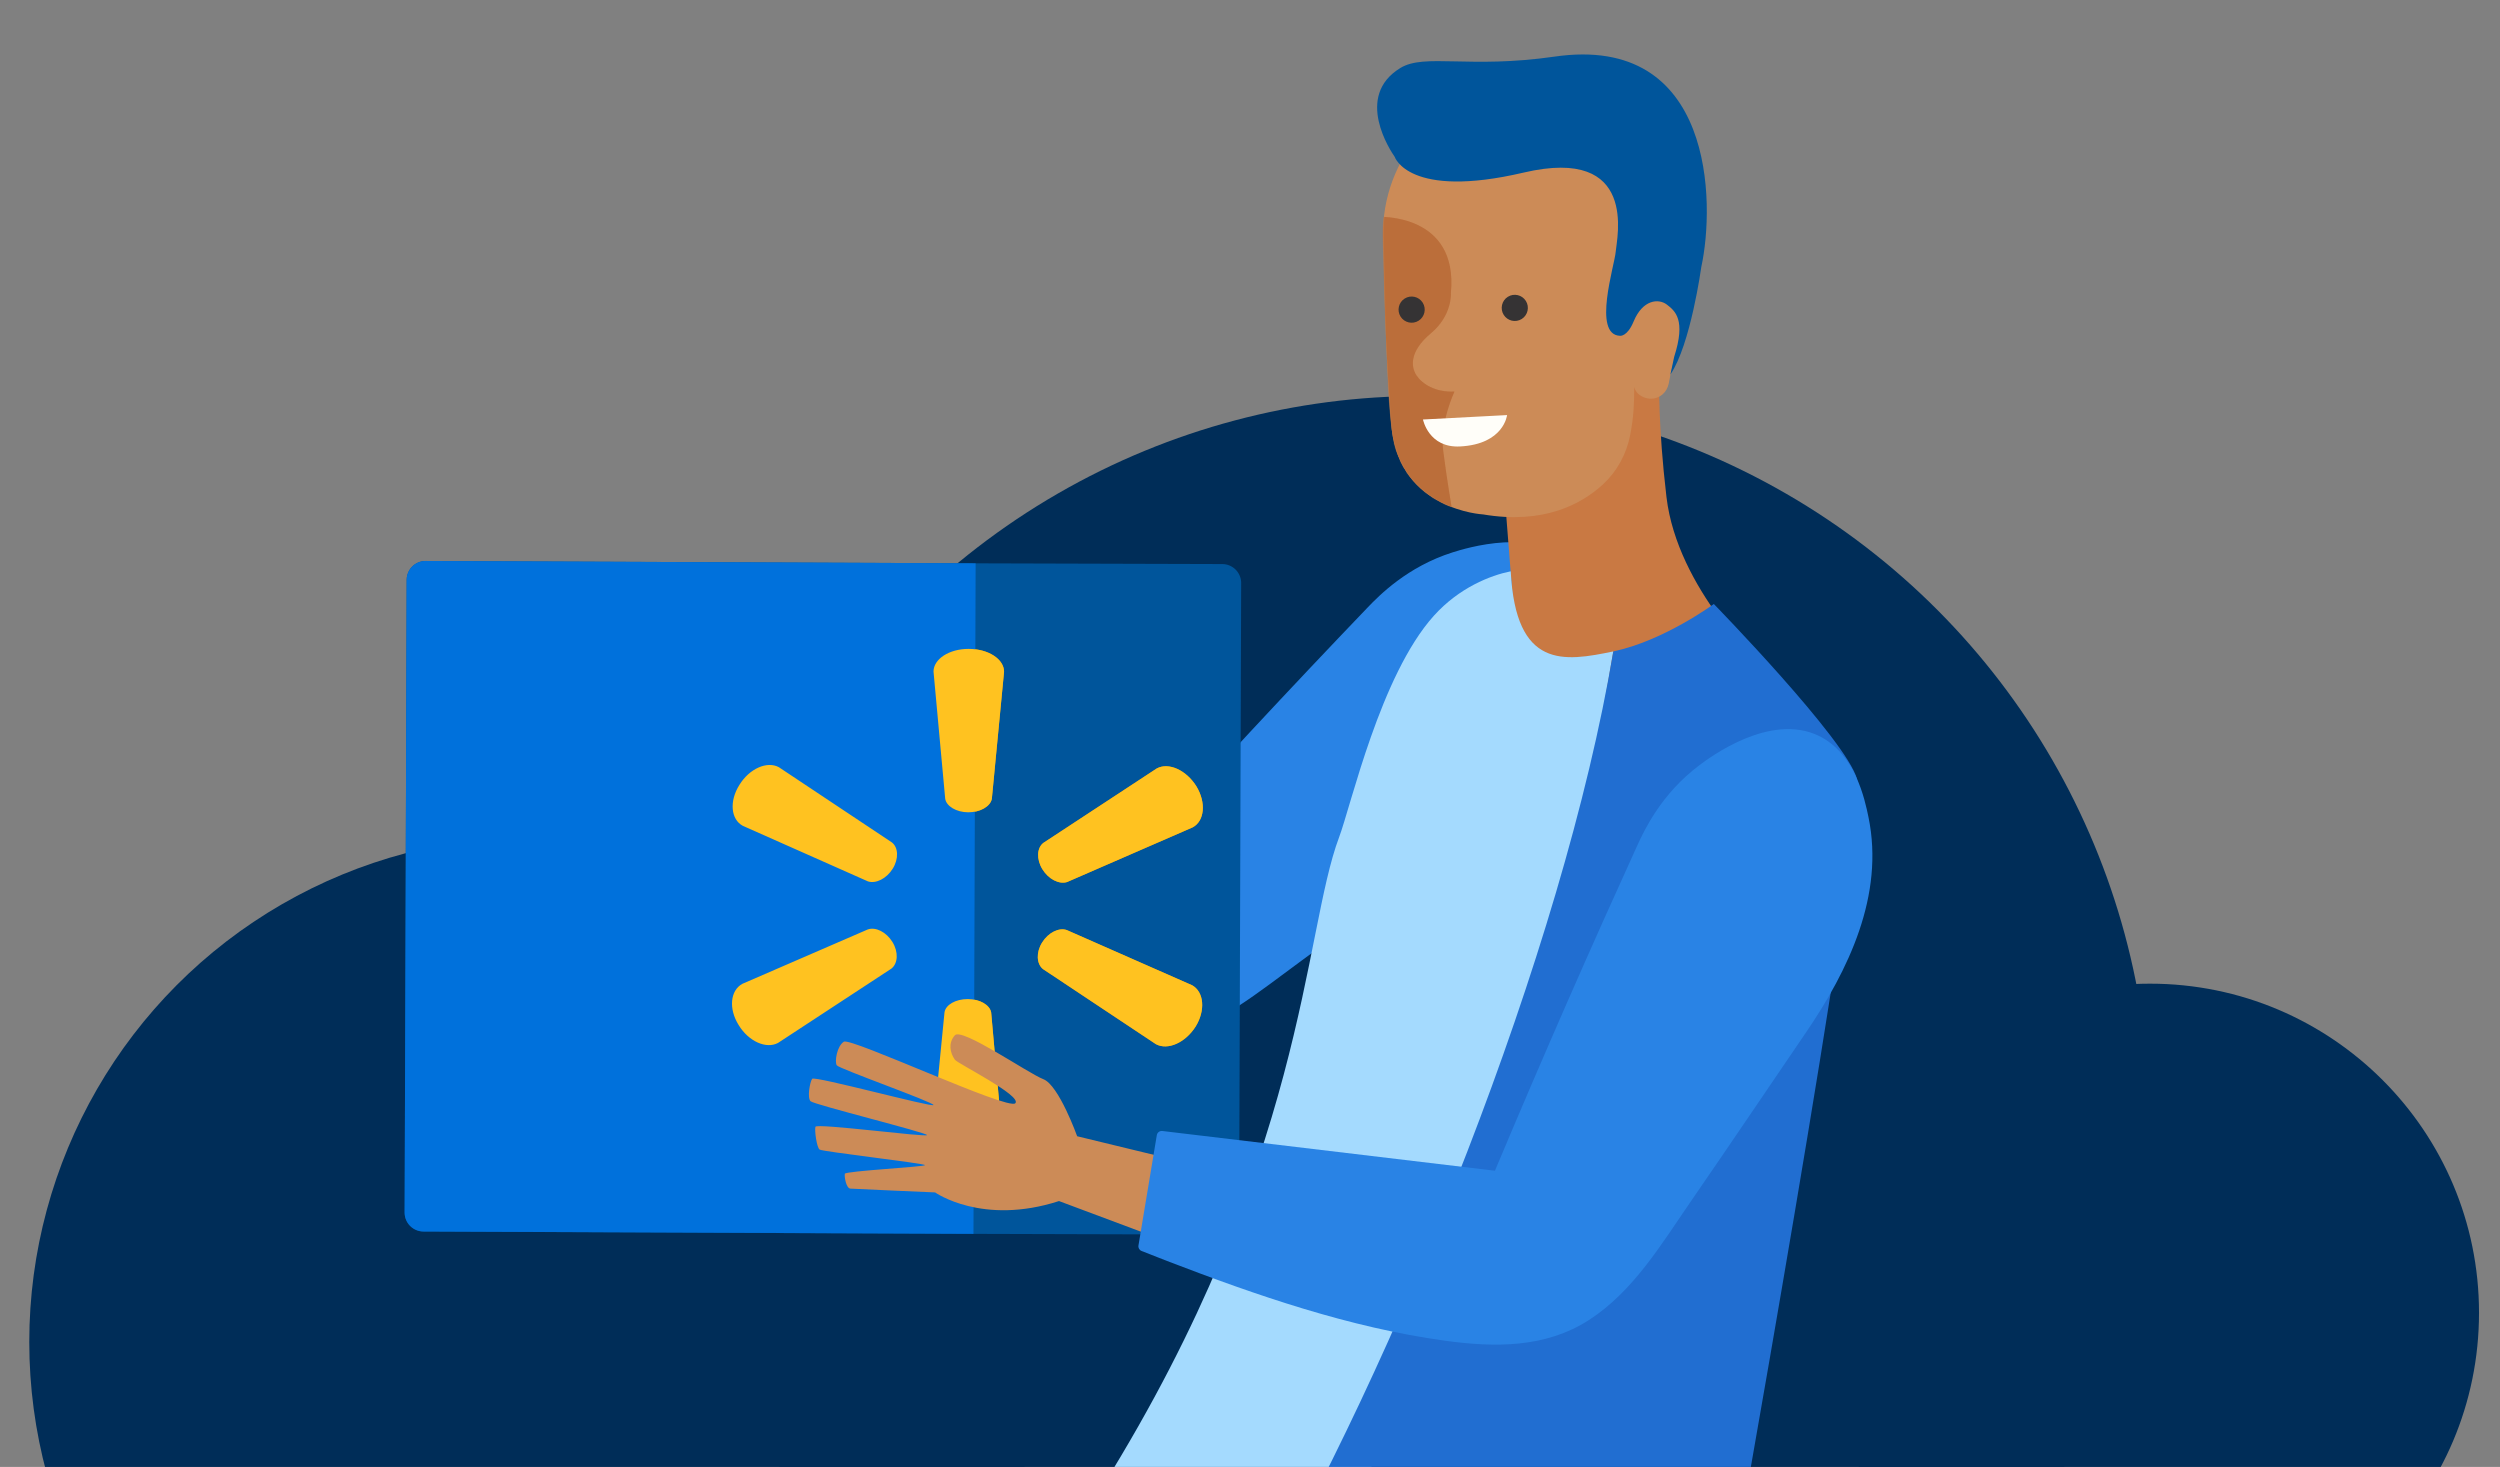
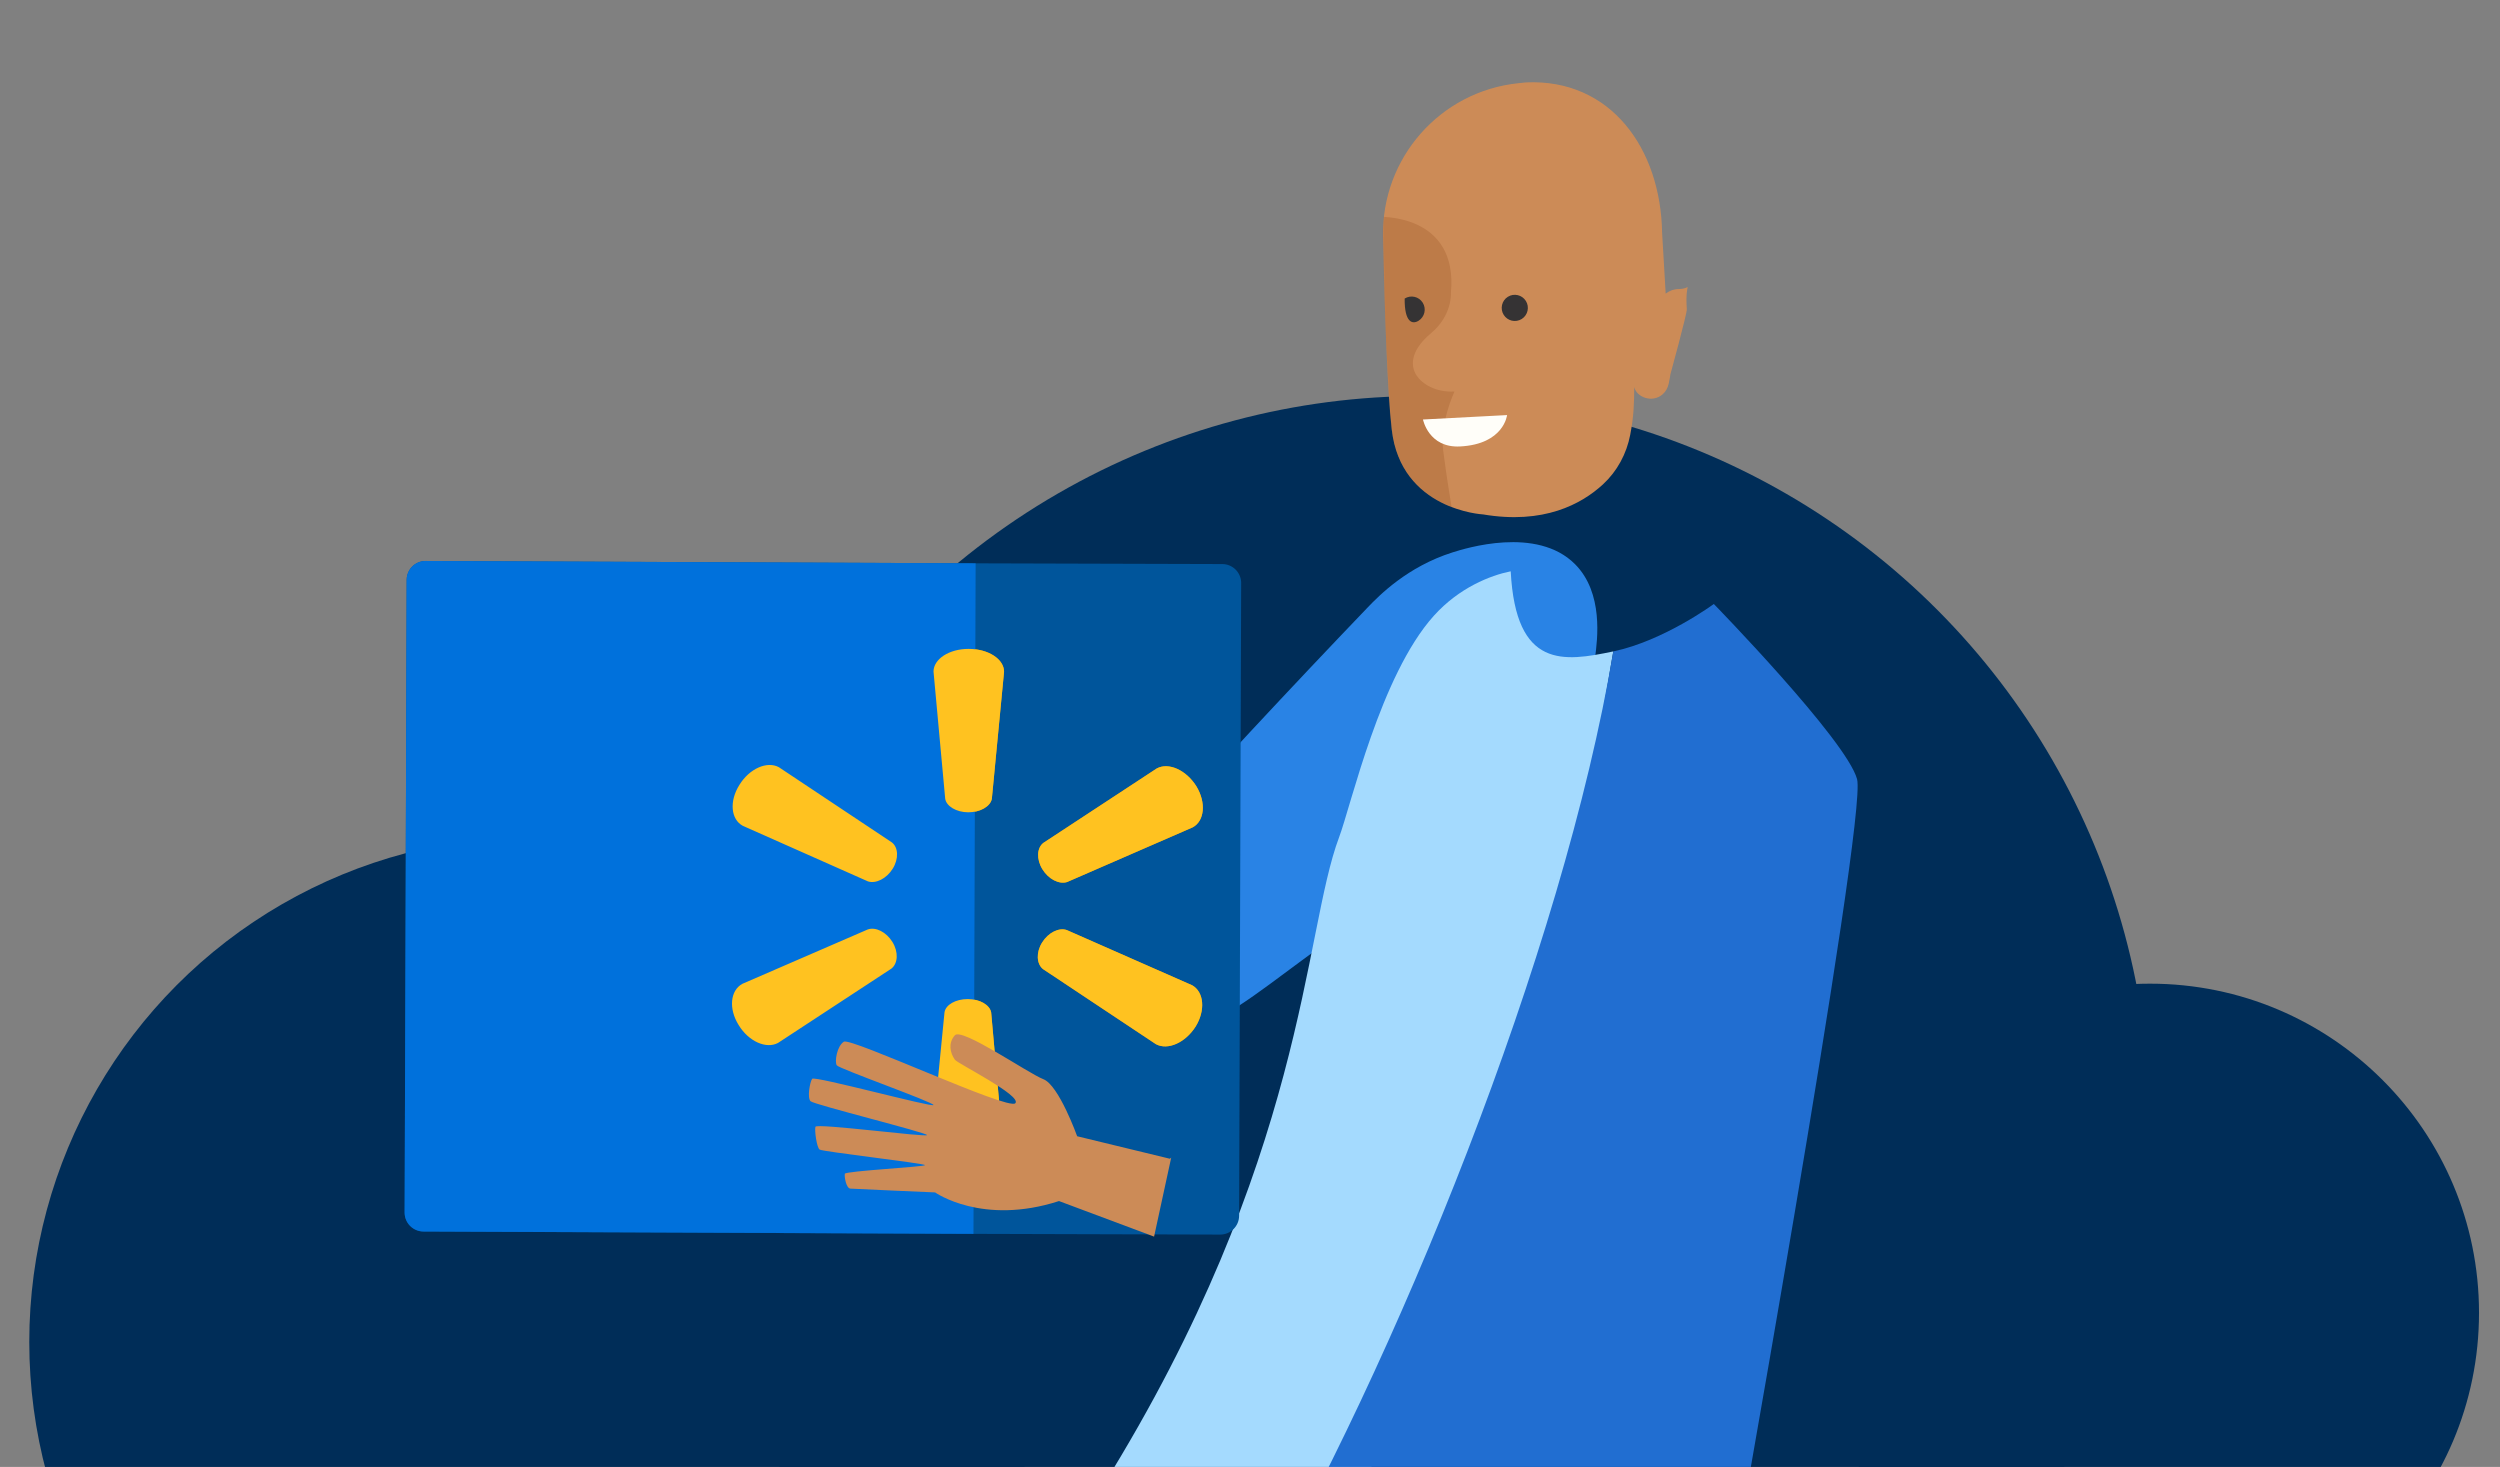
<svg xmlns="http://www.w3.org/2000/svg" width="2904" height="1704" viewBox="0 0 2904 1704" fill="none">
  <rect x="0" y="0" width="2904" height="1704" fill="#808080" stroke="none" />
  <g clip-path="url(#clip0_200_981)">
    <circle cx="621.179" cy="1558.82" r="587.179" fill="#002D58" />
    <circle cx="1651.66" cy="1305.66" r="845.66" fill="#002D58" />
    <circle cx="2497.31" cy="1524.94" r="382.311" fill="#002D58" />
    <g clip-path="url(#clip1_200_981)">
      <path d="M964.495 934.816L871.406 874.513C871.406 874.513 870.922 811.555 856.272 799.037C841.621 786.519 786.755 710.849 776.014 716.837C765.273 722.844 769.918 739.237 766.647 743.636C763.376 748.035 826.816 809.036 816.249 814.558C805.663 820.081 661.23 679.012 651.805 681.24C642.38 683.488 633.845 699.726 635.006 704.396C636.168 709.047 727.244 782.178 725.831 785.085C724.418 787.991 606.557 707.187 602.88 709.725C599.203 712.264 589.933 728.56 592.507 733.715C595.081 738.869 708.142 812.892 707.213 815.546C706.284 818.201 590.552 759.816 588.036 763.614C585.52 767.412 581.514 786.829 583.914 790.22C586.314 793.611 694.169 845.834 693.511 847.733C692.853 849.632 604.08 823.646 602.319 826.417C600.558 829.208 598.177 842.811 602.667 844.807C607.138 846.803 694.13 881.508 694.13 881.508C694.13 881.508 733.069 936.366 826.661 938.556L917.312 1014.07L966.411 933.944L964.495 934.816Z" fill="#FBA686" />
      <path d="M886.095 956.941L953.406 834.029L1307.86 1007.75C1407.65 897.045 1501.72 796.378 1588.6 705.71C1602.05 691.681 1634.83 658.235 1687.3 641.648C1701.72 637.094 1785.13 610.682 1829.58 655.367C1862.81 688.755 1855.58 743.07 1852.85 763.553C1840.62 855.286 1772.41 923.573 1701.29 976.028C1638.01 1022.71 1575.05 1069.84 1511.49 1116.17C1462.84 1151.65 1413.55 1193.21 1353.67 1207.59C1295.09 1221.66 1239.66 1201.47 1187.93 1174.98C1088.55 1124.07 998.634 1052.9 913.789 980.873C904.481 972.986 895.249 965.022 886.076 956.961L886.095 956.941Z" fill="#2983E5" />
-       <path d="M1927.32 441.636C1927.32 441.636 1925.94 494.324 1935.77 577.376C1948.41 684.225 2046.49 773.982 2046.49 773.982C2046.49 773.982 1878.68 871.839 1815.9 863.545C1753.12 855.252 1765.54 801.285 1765.54 801.285L1736.53 431.928L1927.3 441.636H1927.32Z" fill="#C97943" />
      <path d="M1555.48 972.586C1569.36 935.788 1603.42 784.351 1665.56 715.27C1694.89 682.658 1731.33 668.338 1754.84 663.629C1760.78 777.531 1816.71 768.675 1874 756.68C1815.53 1104.68 1738.47 1456.35 1564.5 1754.65C1403.08 1748.51 1280.61 1726.76 1280.61 1726.76C1517.28 1346.19 1513.6 1083.68 1555.48 972.586Z" fill="#A4DAFE" />
      <path d="M1990.78 701.582C1990.78 701.582 2144.75 859.548 2157.17 905.027C2169.62 950.507 2003.05 1877.73 2003.05 1877.73C1961.55 1904.08 1876.19 1950.28 1758.96 1958.38C1604.06 1969.09 1489.59 1906.66 1448.25 1881.35C1622.21 1583.05 1815.53 1104.69 1874 756.672C1932.79 744.367 1990.78 701.582 1990.78 701.582Z" fill="#216ED1" />
      <path d="M1441.74 677.307L1439.36 1412.15C1439.32 1424.3 1429.45 1434.12 1417.32 1434.1L1130.79 1433.25L491.963 1430.53C479.848 1430.5 470.074 1420.71 470.016 1408.62L472.397 673.586C472.435 661.495 482.209 651.69 494.285 651.631L1133.31 654.364L1419.83 655.216C1431.97 655.255 1441.78 665.138 1441.76 677.287L1441.74 677.307Z" fill="#00559B" />
      <path fill-rule="evenodd" clip-rule="evenodd" d="M1125.26 753.748C1102.52 753.671 1084.43 765.569 1084.37 780.063L1097.94 927.74C1099.25 936.557 1110.92 943.514 1124.64 943.572C1138.69 943.61 1150.42 936.731 1152.12 927.915L1166.31 780.315C1166.35 765.84 1148.35 753.806 1125.28 753.748H1125.26ZM904.791 891.213C891.127 883.772 870.613 892.705 858.943 911.657C846.924 930.608 848.898 951.865 862.891 959.306L1008.21 1023.83C1017.43 1026.76 1029.74 1020.69 1036.95 1009.13C1044.17 997.558 1043.53 984.362 1036.02 978.548L904.791 891.213ZM1385.49 961.012C1399.17 953.648 1401.28 932.41 1389.74 913.381C1377.84 894.352 1357.4 885.264 1343.72 892.628L1211.97 979.11C1204.44 984.885 1203.72 998.081 1210.84 1009.69C1217.98 1021.3 1230.25 1027.46 1239.49 1024.59L1385.51 961.012H1385.49ZM862.291 1142.83C848.26 1150.51 846.131 1171.72 858.033 1190.73C869.568 1209.74 890.043 1218.81 903.745 1211.47L1035.54 1125.08C1043.09 1119 1043.82 1105.82 1036.66 1094.21C1029.52 1082.61 1017.25 1076.46 1008.02 1079.64L862.272 1142.83H862.291ZM1239.29 1080.4C1230.08 1077.16 1217.77 1083.23 1210.55 1094.78C1203.35 1106.32 1203.99 1119.52 1211.48 1125.64L1342.68 1212.88C1356.3 1220.32 1376.82 1211.39 1388.83 1192.46C1400.5 1173.53 1398.53 1152.29 1384.89 1144.54L1239.27 1080.4H1239.29ZM1124.29 1160.52C1110.23 1160.48 1098.52 1167.05 1097.14 1175.85L1082.63 1323.45C1082.59 1338.24 1100.59 1350.25 1123.35 1350.33C1146.42 1350.41 1164.51 1338.51 1164.55 1323.72L1151.33 1176.03C1149.69 1167.21 1138 1160.56 1124.29 1160.52Z" fill="#E29700" />
      <path d="M1133.29 654.362L1130.78 1433.23L491.947 1430.51C479.831 1430.48 470.058 1420.69 470 1408.6L472.38 673.566C472.419 661.474 482.193 651.669 494.269 651.611L1133.29 654.343V654.362Z" fill="#0071DC" />
      <path fill-rule="evenodd" clip-rule="evenodd" d="M1125.26 753.748C1102.52 753.671 1084.43 765.569 1084.37 780.063L1097.94 927.74C1099.25 936.557 1110.92 943.514 1124.64 943.572C1138.69 943.61 1150.42 936.731 1152.12 927.915L1166.31 780.315C1166.35 765.84 1148.35 753.806 1125.28 753.748H1125.26ZM904.791 891.213C891.127 883.772 870.613 892.705 858.943 911.657C846.924 930.608 848.898 951.865 862.891 959.306L1008.21 1023.83C1017.43 1026.76 1029.74 1020.69 1036.95 1009.13C1044.17 997.558 1043.53 984.362 1036.02 978.548L904.791 891.213ZM1385.49 961.012C1399.17 953.648 1401.28 932.41 1389.74 913.381C1377.84 894.352 1357.4 885.264 1343.72 892.628L1211.97 979.11C1204.44 984.885 1203.72 998.081 1210.84 1009.69C1217.98 1021.3 1230.25 1027.46 1239.49 1024.59L1385.51 961.012H1385.49ZM862.291 1142.83C848.26 1150.51 846.131 1171.72 858.033 1190.73C869.568 1209.74 890.043 1218.81 903.745 1211.47L1035.54 1125.08C1043.09 1119 1043.82 1105.82 1036.66 1094.21C1029.52 1082.61 1017.25 1076.46 1008.02 1079.64L862.272 1142.83H862.291ZM1239.29 1080.4C1230.08 1077.16 1217.77 1083.23 1210.55 1094.78C1203.35 1106.32 1203.99 1119.52 1211.48 1125.64L1342.68 1212.88C1356.3 1220.32 1376.82 1211.39 1388.83 1192.46C1400.5 1173.53 1398.53 1152.29 1384.89 1144.54L1239.27 1080.4H1239.29ZM1124.29 1160.52C1110.23 1160.48 1098.52 1167.05 1097.14 1175.85L1082.63 1323.45C1082.59 1338.24 1100.59 1350.25 1123.35 1350.33C1146.42 1350.41 1164.51 1338.51 1164.55 1323.72L1151.33 1176.03C1149.69 1167.21 1138 1160.56 1124.29 1160.52Z" fill="#FFC220" />
      <path d="M1358.99 1346L1251.23 1319.86C1251.23 1319.86 1230 1260.59 1212.04 1253.63C1194.08 1246.66 1117.34 1193.35 1109.18 1202.57C1101.01 1211.79 1103.72 1223.21 1109.18 1230.96C1112.33 1235.44 1187.54 1272.8 1179.39 1281.52C1171.22 1290.24 988.374 1204.82 980.207 1210.05C972.04 1215.28 969.35 1233.44 971.982 1237.45C974.614 1241.46 1084.7 1280.37 1084.33 1283.59C1083.96 1286.81 946.049 1249.48 943.436 1253.11C940.804 1256.71 937.417 1275.18 941.559 1279.19C945.7 1283.2 1076.82 1315.7 1076.82 1318.51C1076.82 1321.32 948.313 1304.46 947.191 1308.88C946.068 1313.29 948.7 1332.94 952.068 1335.35C955.454 1337.75 1074.48 1351.39 1074.48 1353.41C1074.48 1355.4 982.123 1360.23 981.368 1363.44C980.614 1366.66 982.878 1380.28 987.755 1380.69C992.632 1381.1 1086.2 1385.11 1086.2 1385.11C1086.2 1385.11 1141.05 1424.02 1230.12 1395.15L1340.58 1436.46L1360.5 1344.59L1358.99 1346.04V1346Z" fill="#CC8B57" />
-       <path d="M1322.43 1446.77L1343.76 1318.59C1344.26 1315.53 1347.09 1313.39 1350.16 1313.76L1736.53 1359.92C1794.22 1222.44 1849.83 1096.31 1901.92 982.017C1910 964.325 1929.93 921.908 1973.96 888.908C1986.05 879.839 2056.11 827.345 2112.8 854.803C2155.18 875.343 2166.25 929 2170.43 949.23C2189.13 1039.86 2147.29 1126.86 2097.43 1199.9C2053.07 1264.87 2009.2 1330.18 1964.49 1394.92C1930.28 1444.48 1897.43 1500.02 1845.67 1533.37C1795.02 1566.02 1736.03 1565.28 1678.47 1557.36C1567.89 1542.17 1459.55 1504.71 1355.7 1464.77C1345.77 1460.95 1335.86 1457.08 1325.99 1453.11C1323.46 1452.1 1321.97 1449.44 1322.43 1446.75V1446.77Z" fill="#2983E5" />
      <path d="M1722.46 597.527C1722.46 597.527 1627.42 592.546 1616.68 499.011C1611.49 453.841 1608.38 359.937 1606.56 274.928C1604.58 183.523 1673.05 105.955 1763.88 96.634L1772.9 95.704C1870.81 91.421 1929.12 172.284 1930.7 270.374L1934.85 341.083C1939.01 337.808 1944.19 335.812 1949.9 335.754C1967.51 335.618 1956.95 323.023 1959.39 359.24C1959.73 364.336 1940.32 434.851 1940.32 434.851C1940.32 434.851 1939.65 440.277 1938.25 446.129C1937.15 450.702 1934.86 454.985 1931.3 458.046C1918.82 468.801 1900.55 460.875 1898.35 449.462C1898.13 469.809 1897.86 483.14 1893.66 505.076C1889.44 527.128 1878.49 547.455 1861.98 562.666C1837.17 585.512 1793.08 609.56 1722.44 597.488" fill="#CC8B57" />
      <mask id="mask0_200_981" style="mask-type:luminance" maskUnits="userSpaceOnUse" x="1606" y="95" width="355" height="506">
        <path d="M1722.46 597.527C1722.46 597.527 1627.42 592.546 1616.68 499.011C1611.49 453.841 1608.38 359.937 1606.56 274.928C1604.58 183.523 1673.05 105.955 1763.88 96.634L1772.9 95.704C1870.81 91.421 1929.12 172.284 1930.7 270.374L1934.85 341.083C1939.01 337.808 1944.19 335.812 1949.9 335.754C1967.51 335.618 1956.95 323.023 1959.39 359.24C1959.73 364.336 1940.32 434.851 1940.32 434.851C1940.32 434.851 1939.65 440.277 1938.25 446.129C1937.15 450.702 1934.86 454.985 1931.3 458.046C1918.82 468.801 1900.55 460.875 1898.35 449.462C1898.13 469.809 1897.86 483.14 1893.66 505.076C1889.44 527.128 1878.49 547.455 1861.98 562.666C1837.17 585.512 1793.08 609.56 1722.44 597.488" fill="white" />
      </mask>
      <g mask="url(#mask0_200_981)">
-         <path d="M1601.87 251.91C1601.87 251.91 1694.29 247.666 1685.36 340.466C1685.36 340.466 1687.3 366.141 1662.06 387.263C1636.83 408.385 1638.95 426.251 1645.46 436.114C1651.96 445.958 1667.46 455.937 1689.56 454.794C1689.56 454.794 1672.3 491.069 1676.38 523.236C1680.47 555.403 1686.52 591.058 1686.52 591.058L1616.29 599.545L1578.26 307.718L1601.89 251.91H1601.87Z" fill="#C97943" />
        <path opacity="0.3" d="M1601.87 251.91C1601.87 251.91 1694.29 247.666 1685.36 340.466C1685.36 340.466 1687.3 366.141 1662.06 387.263C1636.83 408.385 1638.95 426.251 1645.46 436.114C1651.96 445.958 1667.46 455.937 1689.56 454.794C1689.56 454.794 1672.3 491.069 1676.38 523.236C1680.47 555.403 1686.52 591.058 1686.52 591.058L1616.29 599.545L1578.26 307.718L1601.89 251.91H1601.87Z" fill="#9B5627" />
        <path d="M1652.93 487.289L1750.62 482.154C1750.62 482.154 1747.04 515.929 1696.09 518.603C1659.45 520.521 1652.93 487.289 1652.93 487.289Z" fill="#FFFEF9" />
      </g>
      <path d="M1767.67 370.521C1774.77 366.043 1776.9 356.651 1772.43 349.543C1767.95 342.435 1758.57 340.302 1751.47 344.78C1744.38 349.258 1742.25 358.651 1746.72 365.759C1751.19 372.867 1760.57 374.999 1767.67 370.521Z" fill="#353334" />
-       <path d="M1647.86 372.544C1654.96 368.066 1657.09 358.674 1652.61 351.566C1648.14 344.457 1638.76 342.325 1631.66 346.803C1624.56 351.281 1622.43 360.674 1626.9 367.782C1631.38 374.89 1640.76 377.022 1647.86 372.544Z" fill="#353334" />
-       <path d="M1944.71 414.542C1958.55 371.427 1945.86 361.273 1936.3 353.871C1926.74 346.469 1908.18 347.864 1897.61 373.442C1890.2 391.386 1881.8 390.068 1881.8 390.068C1849.54 388.886 1875.57 308.101 1876.8 292.425C1878.04 276.748 1903.59 169.163 1769.84 200.478C1636.09 231.792 1620.04 182.108 1620.04 182.108C1615.69 175.907 1572.61 111.844 1626.72 78.941C1655 61.753 1706.65 80.123 1805.78 65.764C1991.1 38.946 1992.52 235.629 1976.22 310.136C1976.22 310.136 1963.82 400.61 1940.36 434.908" fill="#00559B" />
+       <path d="M1647.86 372.544C1654.96 368.066 1657.09 358.674 1652.61 351.566C1648.14 344.457 1638.76 342.325 1631.66 346.803C1631.38 374.89 1640.76 377.022 1647.86 372.544Z" fill="#353334" />
    </g>
  </g>
  <defs>
    <clipPath id="clip0_200_981">
      <rect width="2904" height="1704" fill="white" />
    </clipPath>
    <clipPath id="clip1_200_981">
      <rect width="1705" height="1896.33" fill="white" transform="translate(470 63.267)" />
    </clipPath>
  </defs>
</svg>